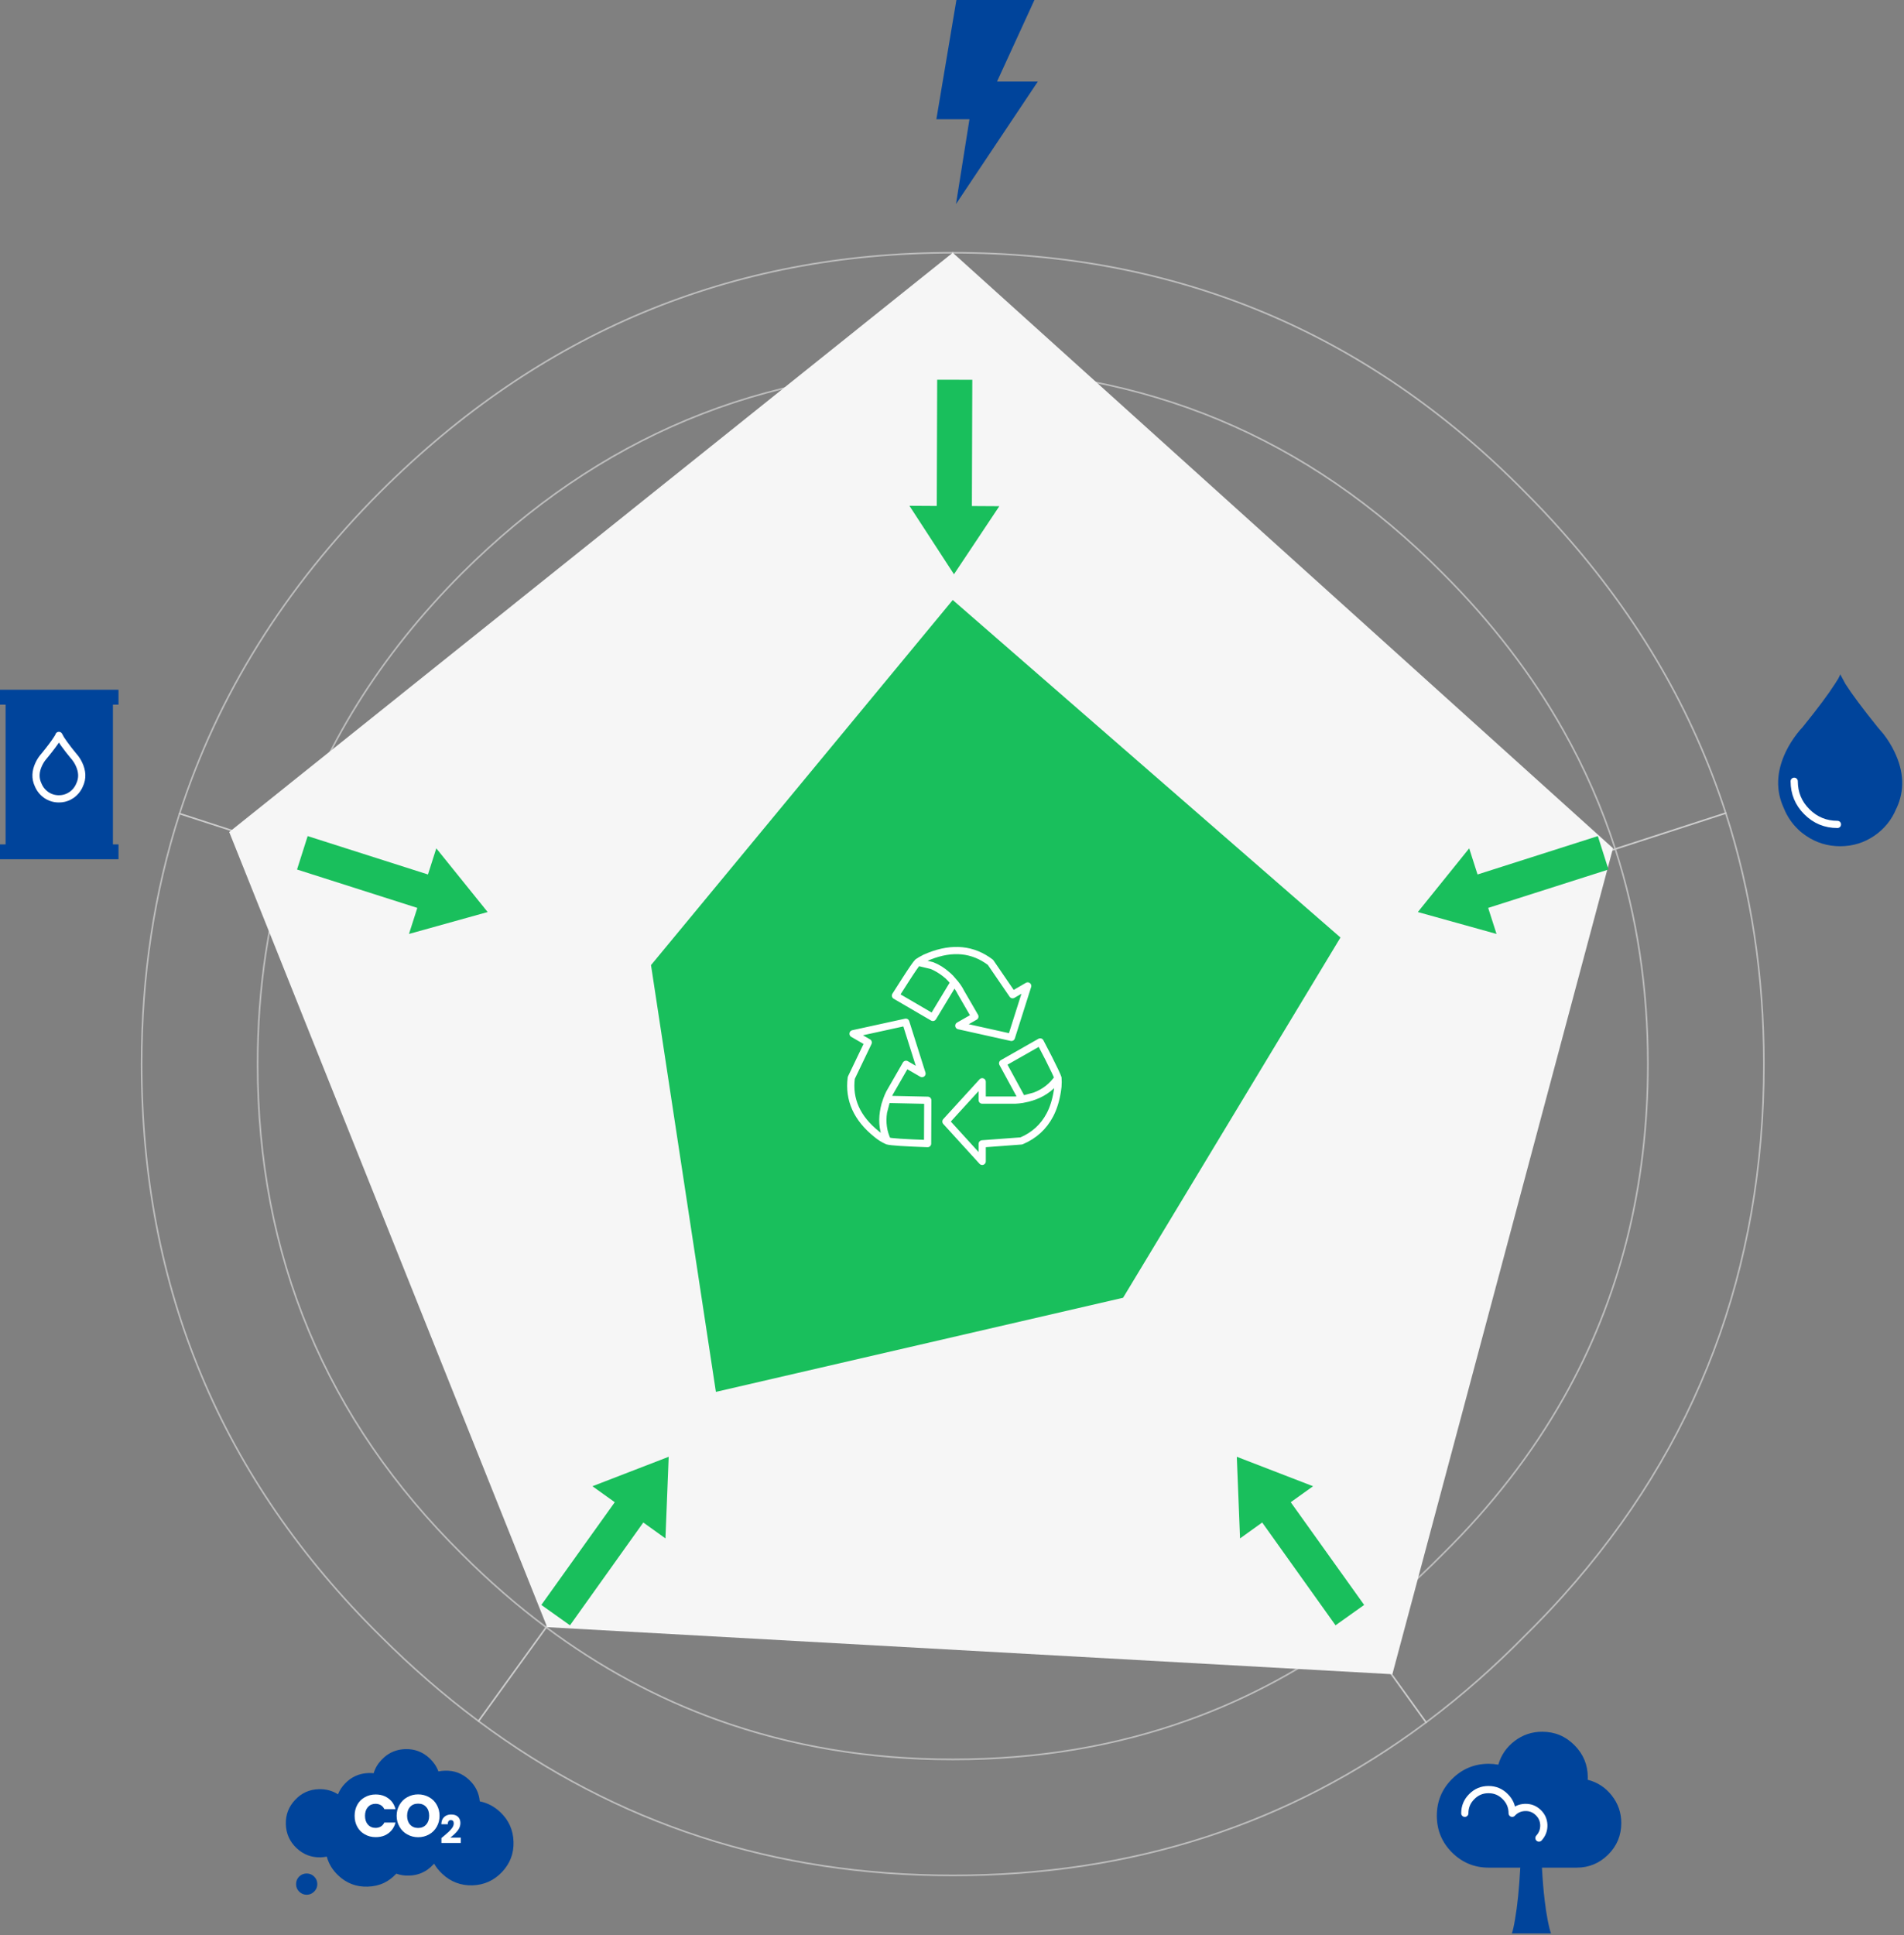
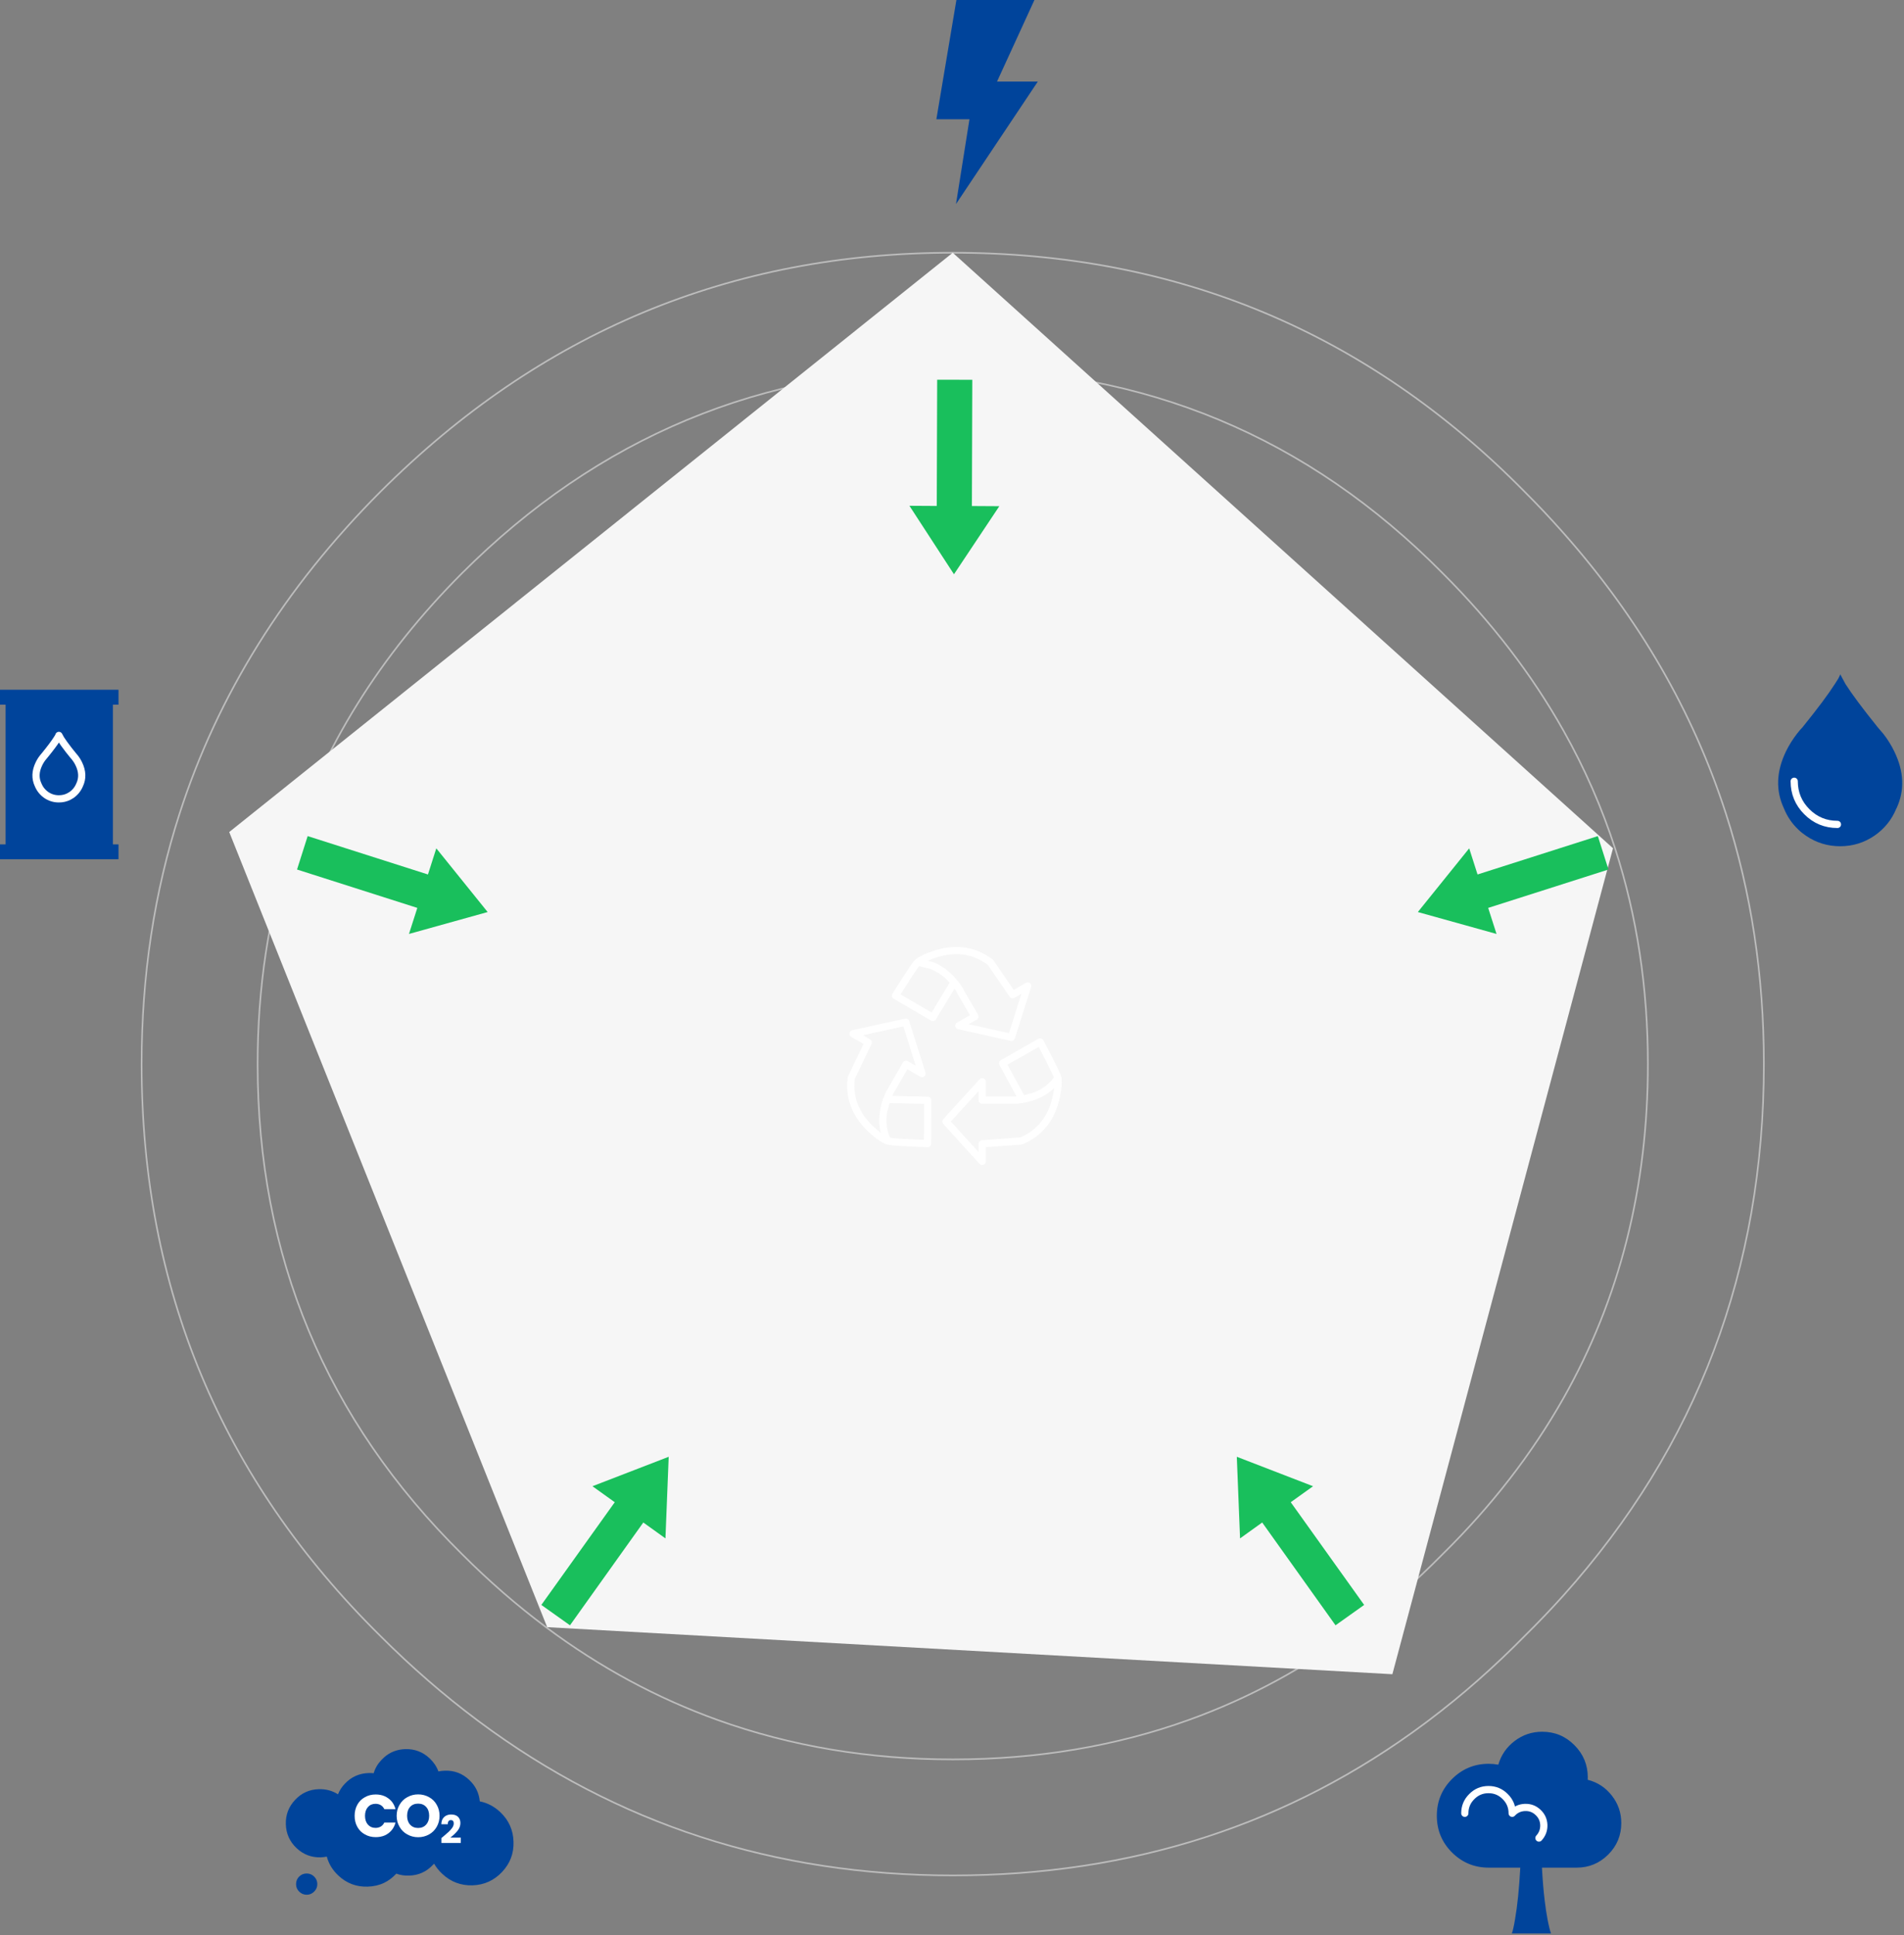
<svg xmlns="http://www.w3.org/2000/svg" xmlns:xlink="http://www.w3.org/1999/xlink" version="1.1" id="Layer_1" x="0px" y="0px" width="544.586px" height="553.37px" viewBox="0 0 544.586 553.37" xml:space="preserve">
  <rect x="0" y="0" width="544.586" height="553.37" fill="#808080" stroke="none" />
  <symbol id="Symbol_21" viewBox="0 -1191.5 1172.586 1191.5">
    <g id="Layer_3_1_">
      <path fill-rule="evenodd" clip-rule="evenodd" fill="#00449B" d="M1134.35-415.5l3.2-5.95c4-6.3,10.634-15.2,19.9-26.7l3.5-4.1 c2.733-3.5,5.017-7.183,6.85-11.05c5.934-12.3,6.35-23.917,1.25-34.85H1169c-2.833-6.967-7.35-12.583-13.55-16.85 c-6.333-4.333-13.367-6.5-21.1-6.5c-7.767,0-14.817,2.167-21.15,6.5c-1.733,1.167-3.317,2.45-4.75,3.85 c-3.833,3.633-6.767,7.967-8.8,13c-5.1,10.933-4.716,22.55,1.15,34.85c1.867,3.867,4.15,7.55,6.85,11.05 c1.367,1.767,2.534,3.133,3.5,4.1c9.3,11.5,15.95,20.4,19.95,26.7c0.8,1.233,1.466,2.284,2,3.15 C1133.867-416.933,1134.283-416,1134.35-415.5z M577.2-73.5L589.55,0h48.1L614.6-50.25h25.15l-50.45-75.5l8.3,52.25H577.2z M73.05-425.05v-9.2H69.6v-86.1h3.45v-9.15H0v9.15h3.45v86.1H0v9.2H73.05z M264.85-1083.6c2.5-2.367,4.3-5.05,5.4-8.05 c1.267,0.267,2.6,0.417,4,0.45c5.8,0.2,10.8-1.7,15-5.7c3.867-3.633,6.033-8.034,6.5-13.2c4.7-0.933,8.9-3.133,12.6-6.6 c5.267-4.966,8-11.066,8.2-18.3c0.233-7.167-2.117-13.367-7.05-18.6c-4.967-5.267-11.05-8.017-18.25-8.25 c-7.2-0.2-13.417,2.167-18.65,7.1c-2.067,1.934-3.733,4.017-5,6.25c-0.233-0.233-0.483-0.483-0.75-0.75 c-3.967-4.233-8.85-6.434-14.65-6.6c-2.833-0.1-5.467,0.3-7.9,1.2l-0.05-0.05c-2.233-2.4-4.717-4.267-7.45-5.6 c-3.066-1.467-6.45-2.25-10.15-2.35c-6.967-0.233-13,2.05-18.1,6.85c-3.566,3.366-5.933,7.25-7.1,11.65 c-1.167-0.233-2.383-0.383-3.65-0.45c-5.8-0.167-10.8,1.733-15,5.7c-4.233,4-6.433,8.9-6.6,14.7c-0.167,5.8,1.733,10.8,5.7,15 c3.934,4.233,8.8,6.434,14.6,6.6c4.4,0.133,8.35-0.917,11.85-3.15c0.933,2.367,2.333,4.533,4.2,6.5c4,4.233,8.9,6.434,14.7,6.6 c1.033,0.033,2.067,0,3.1-0.1c0.867,3,2.467,5.733,4.8,8.2c0.533,0.566,1.083,1.1,1.65,1.6c3.633,3.2,7.967,4.884,13,5.05 C255.6-1077.733,260.617-1079.633,264.85-1083.6z M184.4-1156.45c1.3,1.267,2.85,1.9,4.65,1.9c1.8,0,3.333-0.634,4.6-1.9 c1.3-1.267,1.95-2.816,1.95-4.65c0-1.8-0.65-3.333-1.95-4.6c-1.267-1.3-2.8-1.95-4.6-1.95c-1.8,0-3.35,0.65-4.65,1.95 c-1.267,1.267-1.9,2.8-1.9,4.6C182.5-1159.267,183.133-1157.717,184.4-1156.45z M993.5-1106.45c3.934-4.966,5.9-10.633,5.9-17 c0-7.6-2.683-14.083-8.05-19.45c-5.4-5.367-11.9-8.05-19.5-8.05H950.5c0.4-7.566,0.967-14.35,1.7-20.35 c0.5-4.233,1.083-8.083,1.75-11.55c0.8-4.167,1.517-7.05,2.15-8.65h-24.15c0.6,1.6,1.25,4.483,1.95,8.65 c1.467,8.333,2.55,18.967,3.25,31.9H917.7c-8.833,0-16.384,3.117-22.65,9.35c-6.233,6.233-9.35,13.784-9.35,22.65 c0,8.833,3.116,16.367,9.35,22.6c6.267,6.267,13.817,9.4,22.65,9.4c1.933,0,3.9-0.183,5.9-0.55c1.733,5.934,5.066,10.783,10,14.55 c5,3.833,10.683,5.75,17.05,5.75c7.767,0,14.383-2.75,19.85-8.25c5.5-5.5,8.25-12.116,8.25-19.85l-0.05-1.5 C984.733-1098.333,989.667-1101.55,993.5-1106.45z" />
      <path fill-rule="evenodd" clip-rule="evenodd" fill="none" stroke="#CCCCCC" stroke-linecap="round" stroke-linejoin="round" stroke-miterlimit="3" stroke-opacity="0.8" d=" M1063.8-501.1c-20.267,62.733-53.633,120.3-100.1,172.7c-7.6,8.6-15.567,17.066-23.9,25.4 c-96.833,98.167-214.333,147.25-352.5,147.25 M587.3-227.25c118.333,0,219-42,302-126c30.2-30.133,55-62.433,74.4-96.9 c13.167-23.367,23.833-47.717,32-73.05c13.4-41.533,20.1-85.716,20.1-132.55c0-75.934-17.366-144.6-52.1-206 c-19.4-34.267-44.2-66.267-74.4-96c-16.633-16.9-33.966-32.1-52-45.6 M927.75-545.25c-16.867,52.233-46.434,99.483-88.7,141.75 C769.717-333.667,685.8-298.75,587.3-298.75 M587.3-370c78.667,0,145.833-27.917,201.5-83.75c33.8-33.8,57.434-71.667,70.9-113.6 c8.9-27.7,13.35-57.167,13.35-88.4c0-78.667-28.083-145.833-84.25-201.5c-11.133-11.233-22.716-21.35-34.75-30.35 M791.75-589.4 c-10.133,31.433-27.867,59.816-53.2,85.15c-41.833,41.667-92.167,62.5-151,62.5c-0.1,0-0.183,0-0.25,0 M587.3-513 c39.333,0,72.917-13.917,100.75-41.75c16.934-16.934,28.784-35.85,35.55-56.75c4.466-13.867,6.7-28.617,6.7-44.25 c0-39.333-14.083-72.917-42.25-100.75c-5.566-5.633-11.35-10.7-17.35-15.2c-24.134-18.033-51.934-27.05-83.4-27.05 c-31.4,0-59.267,9.05-83.6,27.15c-6.034,4.5-11.833,9.534-17.4,15.1c-27.833,27.833-41.75,61.417-41.75,100.75 c0,15.566,2.2,30.267,6.6,44.1c6.667,20.966,18.383,39.933,35.15,56.9C514.467-526.917,548.133-513,587.3-513z M712.45-829.75 c9.033,6.733,17.733,14.316,26.1,22.75c42.167,41.833,63.25,92.167,63.25,151c0,23.533-3.35,45.733-10.05,66.6 M795.7-945.5 c15.033,11.267,29.483,23.934,43.35,38c70.333,69.333,105.5,153.25,105.5,251.75c0,39.033-5.6,75.867-16.8,110.5 M879.1-1061.45 c0.7,0.5,1.383,1.017,2.05,1.55c20.333,15.367,39.883,32.583,58.65,51.65c8.333,8.2,16.3,16.533,23.9,25 c82.4,91.867,123.6,201.033,123.6,327.5c0,54.633-7.833,106.184-23.5,154.65 M587.3-227.25c-117.5,0-218.333-42-302.5-126 c-50.6-50.7-85.95-107.433-106.05-170.2 M246.9-545.55c16.7,52.333,46.083,99.683,88.15,142.05 c70.333,69.833,154.417,104.75,252.25,104.75 M246.9-545.55c-11.066-34.534-16.6-71.267-16.6-110.2 c0-98.5,34.917-182.417,104.75-251.75c13.9-13.9,28.35-26.434,43.35-37.6 M420.05-887.4c-12.033,8.966-23.617,19.017-34.75,30.15 c-55.833,55.667-83.75,122.833-83.75,201.5c0,31.167,4.4,60.583,13.2,88.25 M110.7-501.4c-15.6-48.4-23.4-99.85-23.4-154.35 c0-138.167,49.083-255.667,147.25-352.5c19.067-19.066,38.867-36.283,59.4-51.65c0.333-0.267,0.667-0.517,1-0.75 M336.7-1002.85 c-17.967,13.4-35.267,28.434-51.9,45.1c-84,83-126,183.667-126,302c0,46.733,6.65,90.833,19.95,132.3 M383.2-589.65 c9.966,31.533,27.5,60,52.6,85.4c42.1,41.6,92.6,62.433,151.5,62.5 M587.3-370c-78.5,0-145.833-27.917-202-83.75 c-33.667-33.867-57.183-71.783-70.55-113.75 M383.2-589.65c-6.6-20.8-9.9-42.917-9.9-66.35c0-58.833,20.833-109.167,62.5-151 c8.333-8.333,17-15.85,26-22.55 M110.7-501.4c23.5,73.1,64.783,139.233,123.85,198.4c98.333,98.167,215.917,147.25,352.75,147.25 M420.05-887.4c48.567-36.067,104.317-54.1,167.25-54.1c62.934,0,118.517,17.967,166.75,53.9 M712.45-829.75 c-36.2-27-77.833-40.5-124.9-40.5c-47.333,0-89.25,13.566-125.75,40.7 M336.7-1002.85c32.966-24.6,68.15-43.617,105.55-57.05 c45.133-16.233,93.483-24.35,145.05-24.35c51.934,0,100.45,8.117,145.55,24.35c37.133,13.367,71.95,32.216,104.45,56.55 M795.7-945.5c-60.134-45-129.6-67.5-208.4-67.5c-78.5,0-148.133,22.633-208.9,67.9 M879.1-1061.45 c-84.067-62.866-181.333-94.3-291.8-94.3c-109.867,0-207.316,31.7-292.35,95.1" />
-       <path fill-rule="evenodd" clip-rule="evenodd" fill="none" stroke="#CCCCCC" stroke-linecap="round" stroke-linejoin="round" stroke-miterlimit="3" d=" M587.3-155.75v-71.5 M995.7-523.2l68.1,22.1 M859.7-567.35l68.05,22.1l67.95,22.05 M587.3-298.75V-370 M587.3-441.75V-513 M723.6-611.5l68.15,22.1l67.95,22.05 M670.7-771.7l41.75-58.05 M754.05-887.6l41.65-57.9 M837.3-1003.35l41.8-58.1 M587.3-298.75 v71.5 M178.75-523.45l68.15-22.1 M314.75-567.5l-67.85,21.95 M378.4-945.1l41.65,57.7 M178.75-523.45L110.7-501.4 M294.95-1060.65 l41.75,57.8 M587.3-441.75V-370 M314.75-567.5l68.45-22.15 M451.15-611.65l-67.95,22 M461.8-829.55l41.9,57.95 M461.8-829.55 l-41.75-57.85 M754.05-887.6l-41.6,57.85 M837.3-1003.35l-41.6,57.85 M378.4-945.1l-41.7-57.75" />
    </g>
    <g>
      <path fill-rule="evenodd" clip-rule="evenodd" fill="none" stroke="#FFFFFF" stroke-width="4.45" stroke-linecap="round" stroke-linejoin="round" stroke-miterlimit="3" d=" M948.65-1132.7c2.1,2.3,3.1,5,3,8.1c-0.133,3.1-1.35,5.7-3.65,7.8c-2.267,2.1-4.95,3.083-8.05,2.95c-3.1-0.133-5.7-1.333-7.8-3.6 c0,4.034-1.433,7.467-4.3,10.3c-2.833,2.867-6.267,4.3-10.3,4.3c-4.033,0-7.466-1.433-10.3-4.3c-2.867-2.833-4.3-6.267-4.3-10.3" />
    </g>
    <g>
      <path fill-rule="evenodd" clip-rule="evenodd" fill="none" stroke="#FFFFFF" stroke-width="4.45" stroke-linecap="round" stroke-linejoin="round" stroke-miterlimit="3" d=" M23.5-483.65c1.067-2.567,2.733-4.65,5-6.25c2.333-1.6,4.933-2.4,7.8-2.4c2.2,0,4.233,0.466,6.1,1.4c0.567,0.3,1.133,0.633,1.7,1 c2.267,1.6,3.933,3.683,5,6.25c1.867,4,1.717,8.267-0.45,12.8c-0.667,1.434-1.517,2.8-2.55,4.1l-1.25,1.5 c-0.867,1.1-1.684,2.117-2.45,3.05c-2.167,2.8-3.8,5.067-4.9,6.8l-1.2,2.2c-0.033-0.333-0.433-1.066-1.2-2.2 c-1.467-2.333-3.917-5.617-7.35-9.85c-0.333-0.367-0.75-0.867-1.25-1.5c-1.033-1.3-1.883-2.667-2.55-4.1 C21.783-475.383,21.633-479.65,23.5-483.65z" />
    </g>
    <g>
      <path fill-rule="evenodd" clip-rule="evenodd" fill="none" stroke="#FFFFFF" stroke-width="4.45" stroke-linecap="round" stroke-linejoin="round" stroke-miterlimit="3" d=" M1132.65-508.05c-7.367,0-13.65,2.6-18.85,7.8c-5.2,5.2-7.8,11.467-7.8,18.8" />
    </g>
    <g>
      <path fill-rule="evenodd" clip-rule="evenodd" fill="#FFFFFF" d="M231.5-1111.6c-1.933,0-3.5-0.667-4.7-2 c-1.2-1.367-1.8-3.167-1.8-5.4c0-2.267,0.6-4.066,1.8-5.4c1.2-1.367,2.767-2.05,4.7-2.05c1.2,0,2.283,0.284,3.25,0.85 c0.933,0.567,1.65,1.383,2.15,2.45h6.9c-0.733-2.767-2.183-4.967-4.35-6.6c-0.733-0.533-1.5-0.983-2.3-1.35 c-1.633-0.7-3.483-1.05-5.55-1.05c-2.5,0-4.733,0.566-6.7,1.7c-2,1.1-3.55,2.65-4.65,4.65c-1.1,1.966-1.65,4.233-1.65,6.8 c0,2.533,0.55,4.8,1.65,6.8s2.65,3.55,4.65,4.65c1.967,1.133,4.2,1.7,6.7,1.7c2.066,0,3.917-0.367,5.55-1.1 c0.8-0.366,1.567-0.816,2.3-1.35c2.167-1.6,3.617-3.8,4.35-6.6h-6.9c-0.5,1.066-1.217,1.883-2.15,2.45 C233.783-1111.883,232.7-1111.6,231.5-1111.6z M284.05-1135.75H272.1v3.05l0.7,0.55c1.567,1.3,2.8,2.367,3.7,3.2 c0.9,0.833,1.667,1.7,2.3,2.6c0.6,0.9,0.9,1.784,0.9,2.65c0,0.667-0.15,1.184-0.45,1.55c-0.3,0.333-0.75,0.5-1.35,0.5 s-1.066-0.217-1.4-0.65c-0.333-0.467-0.5-1.1-0.5-1.9h-3.95c0.034,1.333,0.317,2.45,0.85,3.35c0.567,0.9,1.3,1.567,2.2,2 c0.9,0.434,1.9,0.65,3,0.65c1.867,0,3.283-0.483,4.25-1.45c0.967-0.967,1.45-2.233,1.45-3.8c0-1.7-0.583-3.283-1.75-4.75 c-1.167-1.433-2.65-2.85-4.45-4.25h6.45V-1135.75z M269.2-1112.2c1.167-2,1.75-4.267,1.75-6.8c0-2.5-0.583-4.767-1.75-6.8 c-1.167-2.034-2.75-3.6-4.75-4.7c-2.034-1.133-4.267-1.7-6.7-1.7c-2.4,0-4.617,0.567-6.65,1.7c-2.033,1.1-3.633,2.667-4.8,4.7 c-1.2,2.033-1.8,4.3-1.8,6.8c0,2.533,0.6,4.8,1.8,6.8c1.167,2.034,2.767,3.6,4.8,4.7c2.033,1.133,4.25,1.7,6.65,1.7 c2.433,0,4.667-0.567,6.7-1.7C266.483-1108.6,268.067-1110.167,269.2-1112.2z M257.75-1111.5c-2.067,0-3.717-0.667-4.95-2 c-1.233-1.367-1.85-3.2-1.85-5.5c0-2.267,0.617-4.083,1.85-5.45c1.233-1.366,2.883-2.05,4.95-2.05s3.717,0.7,4.95,2.1 c1.233,1.367,1.85,3.167,1.85,5.4c0,2.3-0.617,4.117-1.85,5.45C261.467-1112.184,259.817-1111.5,257.75-1111.5z" />
    </g>
    <use xlink:href="#Symbol_8" width="853" height="876" x="30" y="-876" transform="matrix(1 0 0 1 111.3 -155.75)" overflow="visible" opacity="0.738" />
    <use xlink:href="#Symbol_9" width="425" height="488" x="18" y="-488" transform="matrix(1 0 0 1 383.3 -369.75)" overflow="visible" />
    <g>
      <polygon fill-rule="evenodd" clip-rule="evenodd" fill="#19BF5C" points="183.1,-535.85 189.65,-515.25 263.8,-538.9 268.95,-522.8 300.6,-562.05 252.1,-575.55 257.25,-559.5 " />
    </g>
    <g>
      <polygon fill-rule="evenodd" clip-rule="evenodd" fill="#19BF5C" points="910.8,-538.9 984.95,-515.25 991.5,-535.85 917.35,-559.5 922.5,-575.55 874,-562.05 905.65,-522.8 " />
    </g>
    <g>
      <polygon fill-rule="evenodd" clip-rule="evenodd" fill="#19BF5C" points="577.7,-234 599.35,-234.05 599.1,-311.85 616,-311.95 588.05,-353.9 560.6,-311.7 577.45,-311.8 " />
    </g>
    <g>
      <polygon fill-rule="evenodd" clip-rule="evenodd" fill="#19BF5C" points="795.65,-925.75 840.9,-989.05 823.25,-1001.6 778.05,-938.25 764.4,-948.05 762.4,-897.75 809.4,-915.9 " />
    </g>
    <g>
      <polygon fill-rule="evenodd" clip-rule="evenodd" fill="#19BF5C" points="378.95,-925.75 365.2,-915.9 412.2,-897.75 410.2,-948.05 396.55,-938.25 351.35,-1001.6 333.7,-989.05 " />
    </g>
    <g>
      <path fill-rule="evenodd" clip-rule="evenodd" fill="none" stroke="#FFFFFF" stroke-width="4.45" stroke-linecap="round" stroke-linejoin="round" stroke-miterlimit="3" d=" M651.8-672.25c-0.9-5.767-2.433-10.7-4.6-14.8c-3.867-7.367-9.733-12.717-17.6-16.05l-24.15-1.8v-10.8l-22.35,24.55l22.35,24.5 v-11.3h20.35c1.467,0.067,2.917,0.217,4.35,0.45l-12.1,22.25l23.15,13.15l5.15-9.9c3.466-6.867,5.4-10.967,5.8-12.3l0.1-2.5 C652.25-668.733,652.1-670.55,651.8-672.25z M572.85-589.25c14.333,5.667,26.9,4.4,37.7-3.8L624.2-613l9.3,5.4l-10.05-31.7 l-32.4,7.2l9.9,5.65l-8.6,14.85c-1.167,2.4-2.867,4.817-5.1,7.25c0.3-0.367,0.583-0.716,0.85-1.05L575.05-627L552-613.55l6,9.4 c4.167,6.5,6.75,10.233,7.75,11.2l2.05,1.3C569.5-590.65,571.184-589.85,572.85-589.25z M587.25-604.35 c-0.467,0.534-0.934,1.05-1.4,1.55c-0.534,0.533-1.067,1.066-1.6,1.6c-0.133,0.134-0.283,0.25-0.45,0.35 c-0.466,0.367-0.933,0.75-1.4,1.15c-2.533,1.934-5.167,3.483-7.9,4.65l-8.75,2.1 M574.5-595.05c3.3-1.267,6.4-3.2,9.3-5.8 M584.25-601.2c1.167-1.033,2.167-2.083,3-3.15 M633.5-676.8c1.566,0.4,3.05,0.866,4.45,1.4l-7.8-2.1 C631.283-677.3,632.4-677.066,633.5-676.8z M548.35-673.55c-0.633-1.267-1.2-2.583-1.7-3.95l25.25-0.55l-0.1-26.7 c-14.333,0.5-22.566,1.05-24.7,1.65c-2.4,1.034-4.667,2.45-6.8,4.25c-12.066,9.7-17.25,21.233-15.55,34.6l10.45,21.8l-9.35,5.4 l32.5,7.1l10-31.65l-9.85,5.7L548.35-673.55z M546.65-677.5c-0.4-1.066-0.767-2.167-1.1-3.3c-0.4-1.5-0.716-3.017-0.95-4.55 L546.65-677.5z M544.6-685.35c-0.967-6.333-0.133-12.25,2.5-17.75 M637.95-675.4c6,2.3,10.733,6,14.2,11.1" />
    </g>
  </symbol>
  <symbol id="Symbol_8" viewBox="30 -876 853 876">
    <polygon fill-rule="evenodd" clip-rule="evenodd" fill="#F6F6F6" points="30,-357 476,0 883,-367 747,-876 226,-847 " />
  </symbol>
  <symbol id="Symbol_9" viewBox="18 -488 425 488">
-     <polygon fill-rule="evenodd" clip-rule="evenodd" fill="#19BF5C" points="18,-225 204,0 443,-208 309,-430 58,-488 " />
-   </symbol>
+     </symbol>
  <use xlink:href="#Symbol_21" width="1172.586" height="1191.5" y="-1191.5" transform="matrix(0.464 0 0 -0.464 0 0)" overflow="visible" />
</svg>